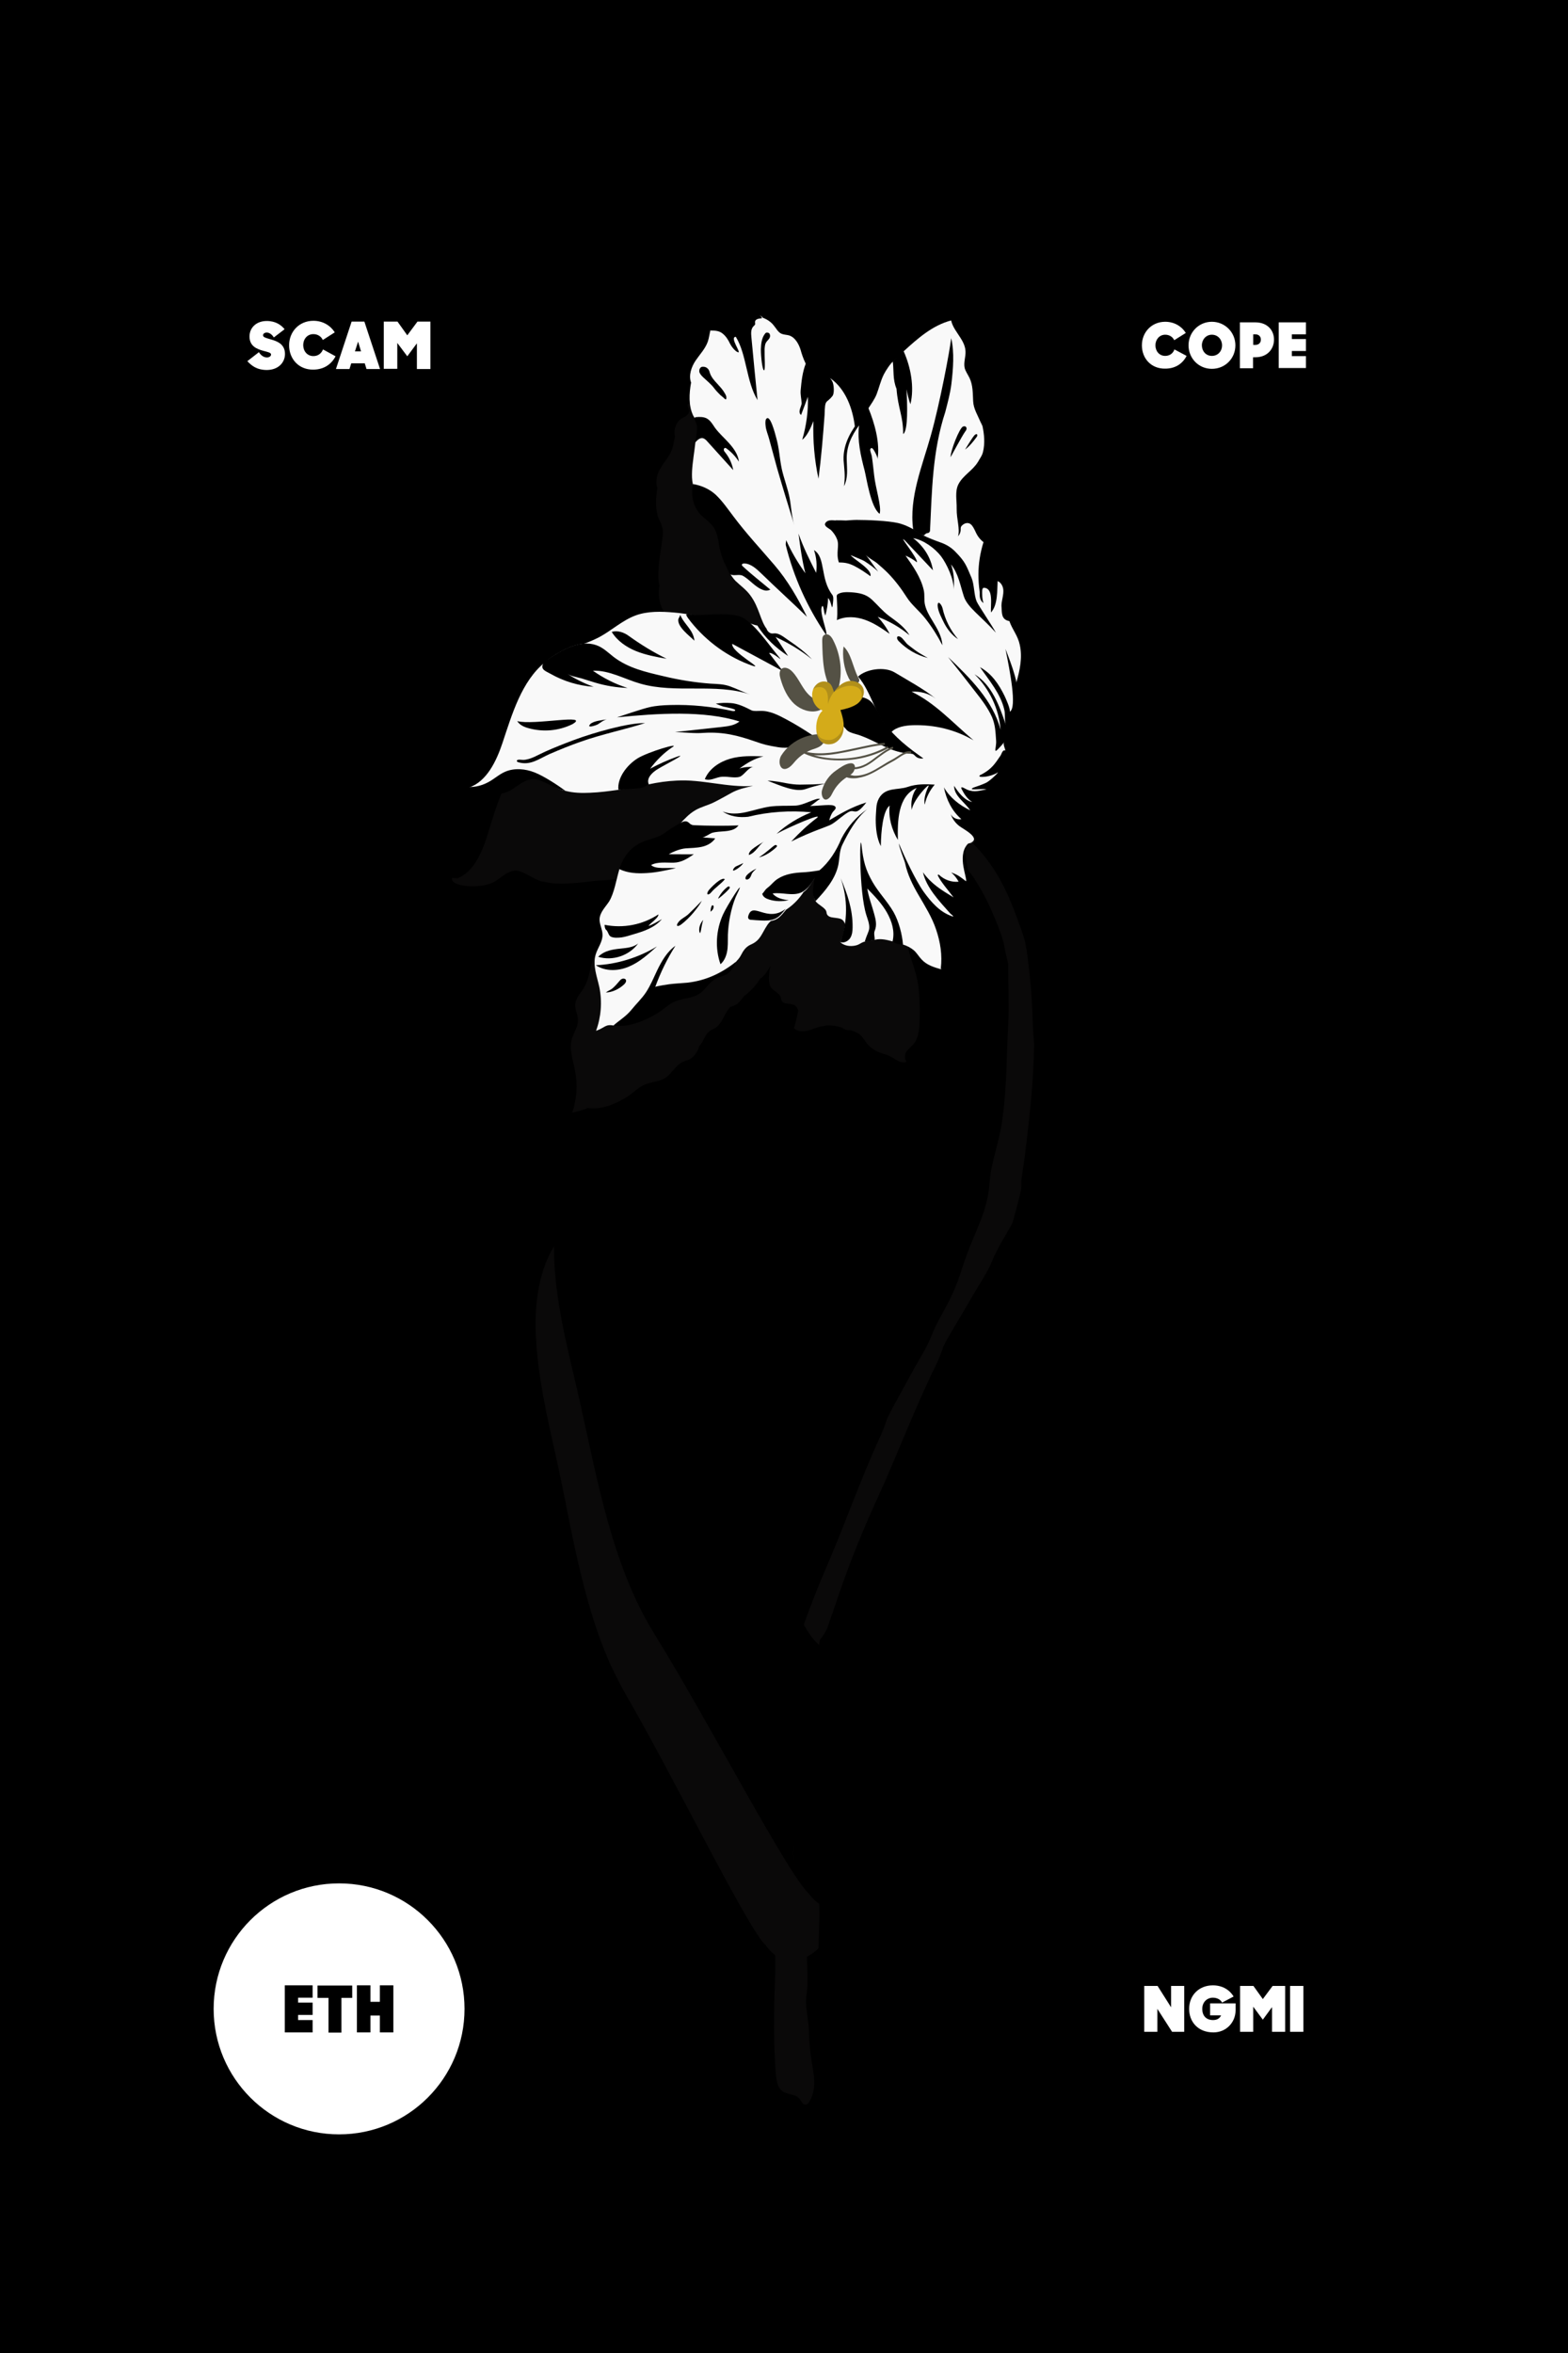
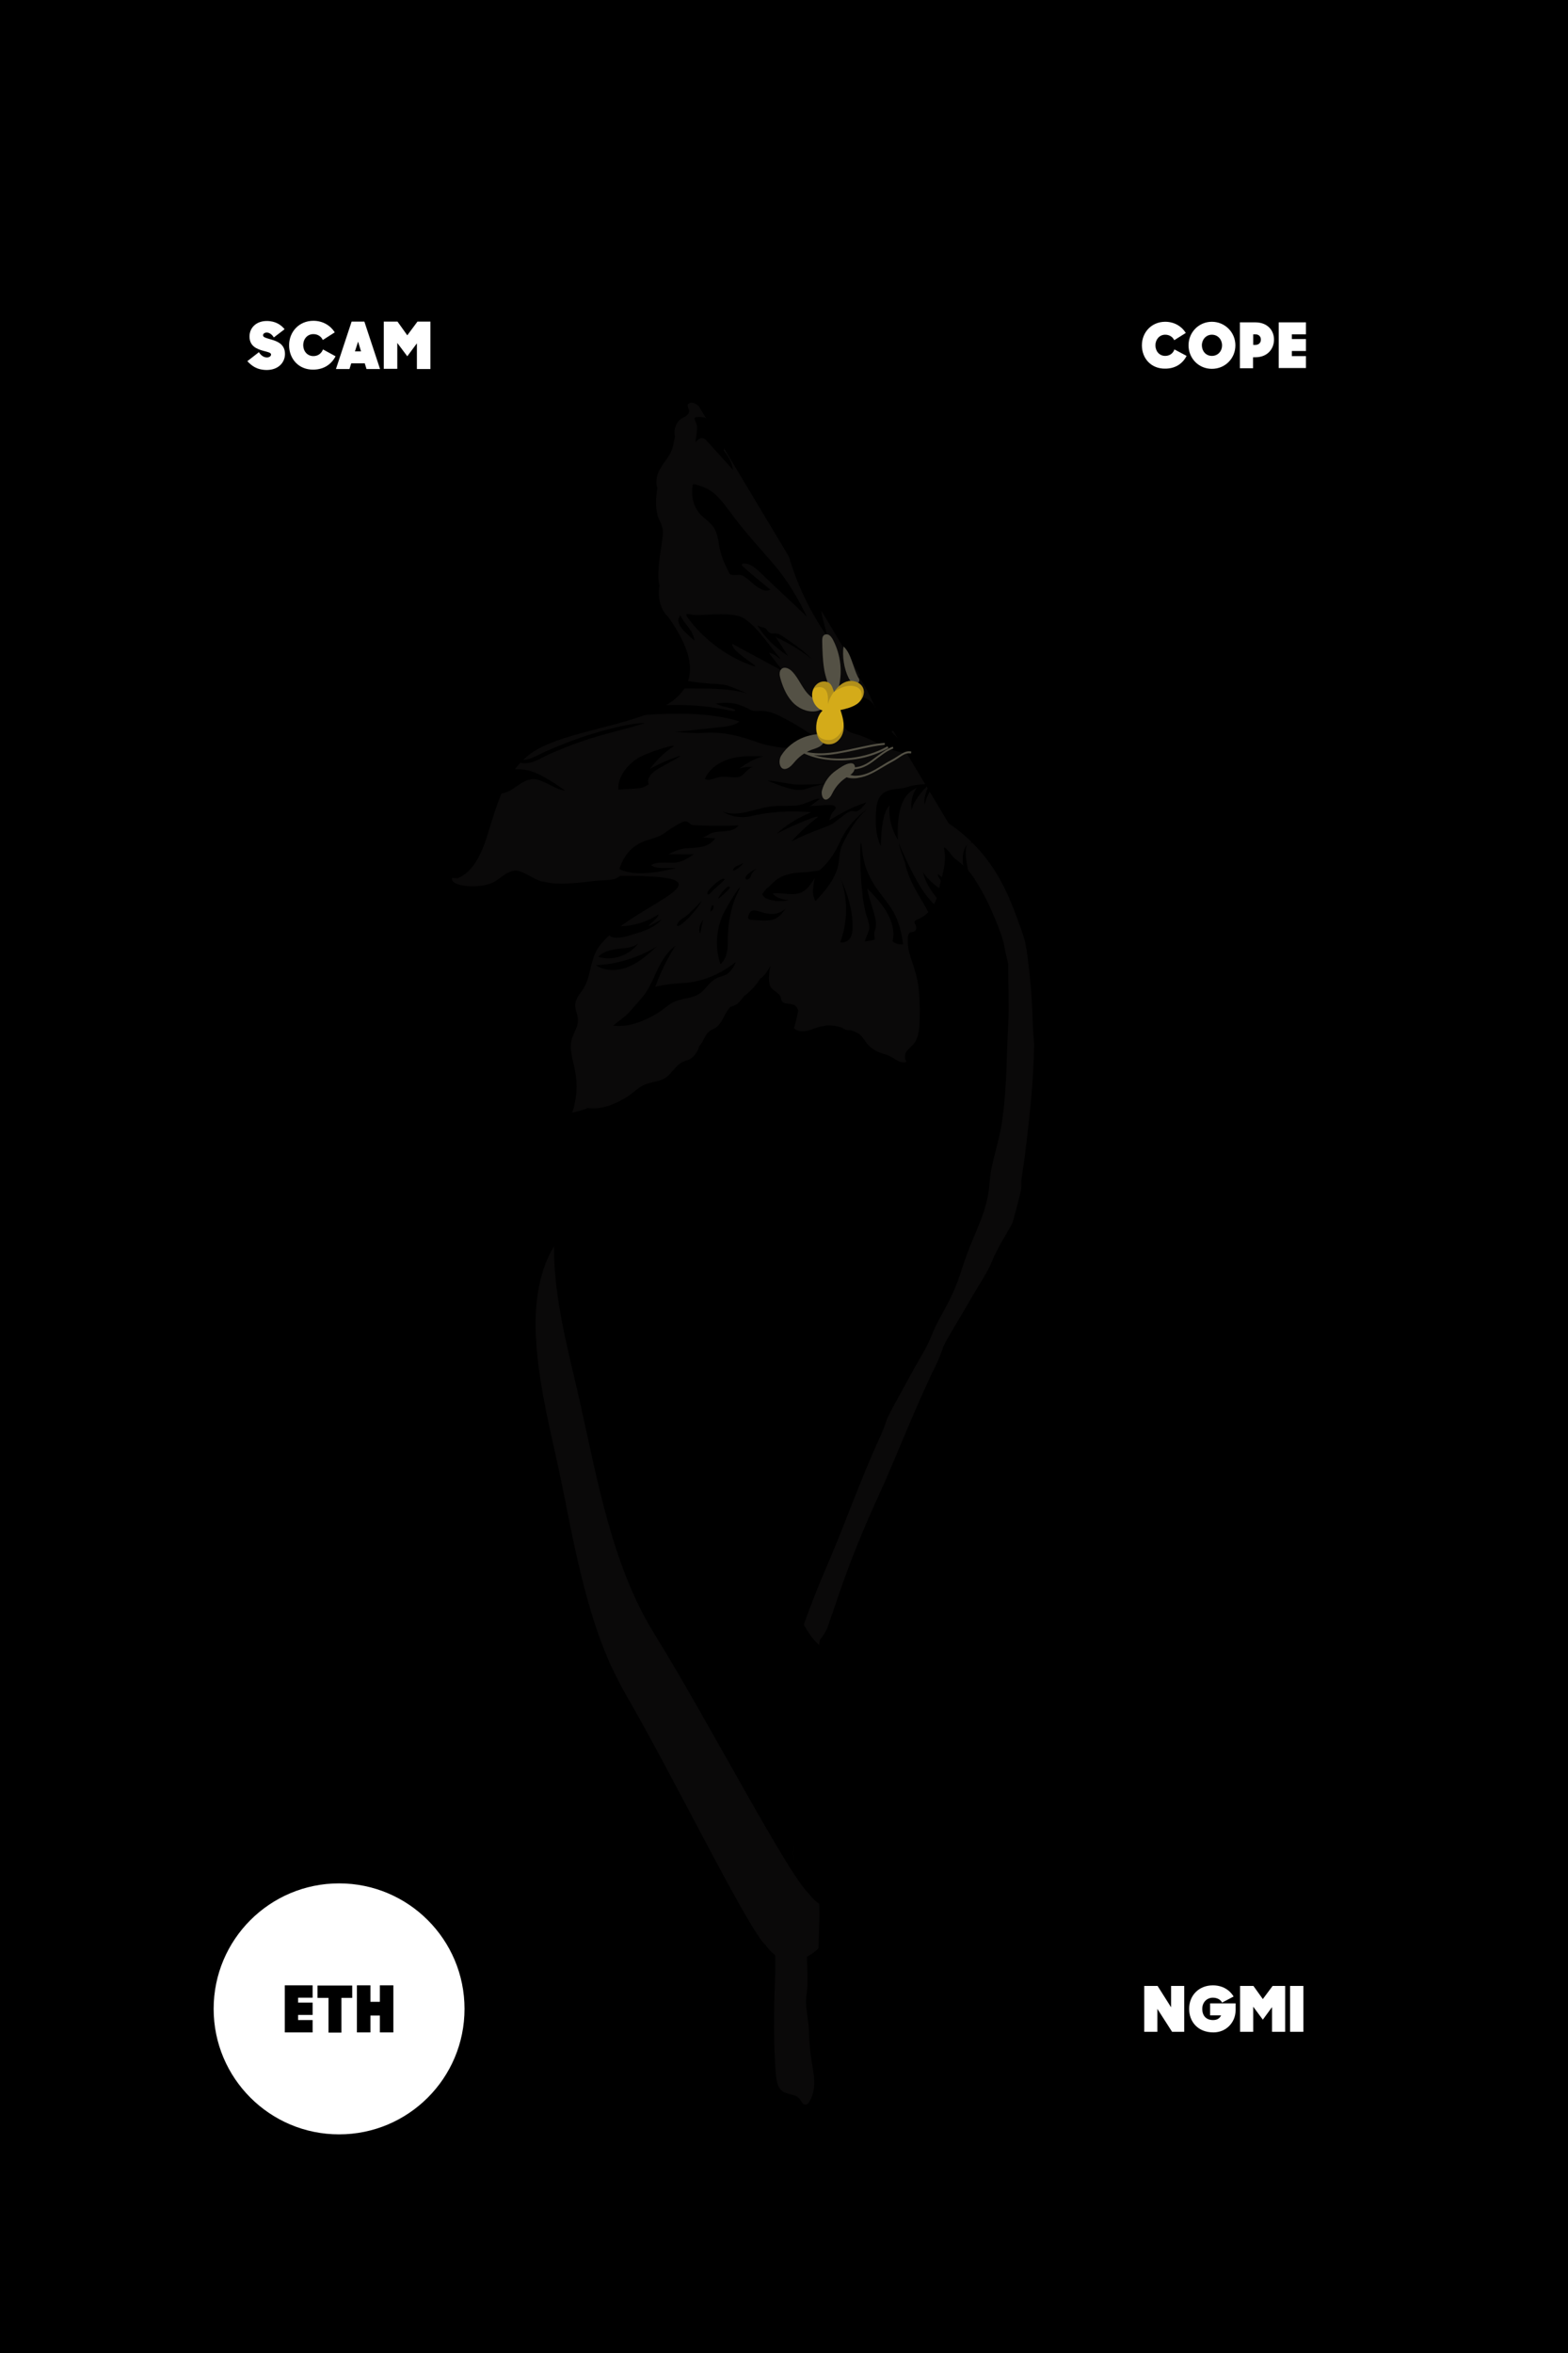
<svg xmlns="http://www.w3.org/2000/svg" viewBox="0 0 800 1200" style="enable-background:new 0 0 800 1200" xml:space="preserve">
  <style>.wht {fill: white; animation: btw 15s ease alternate infinite} .blck {fill: black; animation: wtb 15s ease alternate infinite} @keyframes btw { 0% { fill: #231f20 } 25% { fill: #f9f9f9 } 50% { fill: #231f20} 75% { fill: #f9f9f9 } 100% { fill: #231f20} } @keyframes wtb { 0% { fill: #f9f9f9 } 25% { fill: #231f20 } 50% { fill: #f9f9f9} 75% { fill: #231f20 } 100% { fill: #f9f9f9} } #startGradient {animation: startGradient 15s ease alternate infinite} @keyframes startGradient { 0% { transform: rotate(0) } 50%{ transform: rotate(20deg) } 100%{ transform: rotate(40deg) } } #stopGradient {animation: stopGradient 15s ease alternate infinite} @keyframes stopGradient { 0% { transform: rotate(0) } 50%{ transform: rotate(20deg) } 100%{ transform: rotate(40deg) } } .stem{animation: stem 10s ease alternate infinite } @keyframes stem { 0% { fill: #ff69b4} 33% { fill: #c71585 } 66% { fill: #dc143c} 100% { fill: #696969} } .leaf-lining{animation: leaf-lining 12s ease alternate infinite } @keyframes leaf-lining { 0% { fill: #a0522d} 33% { fill: #bdb76b } 66% { fill: #a020f0} 100% { fill: #dc143c} } .matte{animation: matte 20s ease alternate infinite } @keyframes matte { 0% { fill: #db7093} 33% { fill: #ffff54 } 66% { fill: #483d8b} 100% { fill: #8fbc8f} } .startGradientStop1{animation: startGradientStop1 5s ease alternate infinite } @keyframes startGradientStop1 { 0% { stop-color: #ee82ee} 33% { stop-color: #00008b } 66% { stop-color: #00ced1} 100% { stop-color: #191970} } .startGradientStop2{animation: startGradientStop2 15s ease alternate infinite } @keyframes startGradientStop2 { 0% { stop-color: #ff00ff} 33% { stop-color: #0000ff } 66% { stop-color: #66cdaa} 100% { stop-color: #c71585} } .stopGradientStop1{animation: stopGradientStop1 25s ease alternate infinite } @keyframes stopGradientStop1 { 0% { stop-color: #808000} 33% { stop-color: #0000ff } 66% { stop-color: #ffd700} 100% { stop-color: #e9967a} } .stopGradientStop2{animation: stopGradientStop2 35s ease alternate infinite } @keyframes stopGradientStop2 { 0% { stop-color: #ba55d3} 33% { stop-color: #00008b } 66% { stop-color: #d2691e} 100% { stop-color: #00ced1} } </style>
  <path class="matte" d="M0 0h800v1200H0z" />
  <defs>
    <linearGradient gradientTransform="matrix(.714 0 0 1.115 50 54)" gradientUnits="userSpaceOnUse" id="startGradient" x1="0" x2="979.796" y1="0" y2="979.796">
      <stop class="startGradientStop1" offset="0" />
      <stop class="startGradientStop2" offset="1" />
    </linearGradient>
    <linearGradient gradientTransform="matrix(.714 0 0 1.115 50 54)" gradientUnits="userSpaceOnUse" id="stopGradient" x1="0" x2="979.796" y1="979.796" y2="979.796">
      <stop class="stopGradientStop1" offset="0" />
      <stop class="stopGradientStop2" offset="1" stop-opacity="0" />
    </linearGradient>
  </defs>
  <rect height="91%" style="fill:url(#startGradient);" width="87.5%" x="50" y="54" />
  <rect height="91%" style="fill:url(#stopGradient);" width="87.5%" x="50" y="54" />
  <path d="M526.7 515.9c-.3-7-.8-13.9-1.6-20.9-.8-6.4-1.3-13.4-3.5-19.3-3.5-9.9-6.9-19.5-12.2-28.6-6.4-11-15.1-20.3-25.4-27.2L356.5 207.1c-1-.9-3.1-2.2-4.5-1.6-2 .9-1 1.8-.5 3.6.3 1-.3 2.1-1.1 2.8-.8.6-1.8 1-2.6 1.5-2.9 1.8-4.3 5.9-3.4 9.2-.5 2-.7 4.2-1.4 6.2-1.1 3.5-3.7 6.2-5.6 9.3-2 3-3.3 7.3-2 10.8-.9 5.3-1.3 11.2 1 16.3.3.6.6 1.2.9 1.9.1.5.3 1 .5 1.6.4 1 .5 2.3.4 3.5-.1 2-.5 4-.7 6l-.3 1.8c-.6 4.1-1.2 8.2-1.3 12.4-.1 2.1.1 4.3.6 6.3-1 5.6.2 12 4.4 15.9 42.434 59.583-48.395 49.471-72.6 71.7-10.9 9.3-15.2 25.4-19.7 39.9-2.8 8.9-7.2 18.7-15.2 21.7-.9 0-1.8-.1-2.7-.2-1.6 4.5 15 6.1 22 1.7 3.3-2.1 6.5-5.3 10.3-5.4 4.3 0 10.3 5.4 14.7 5.7 3.7 1 7.6 1 11.4.9 4.6-.2 9.2-.7 13.8-1.3 7.8-.8 9.9.1 13.5-2.6 71.263-.615-6.46 17.228-13.5 41.5-.3.9-.6 1.9-.9 2.8-1.2 4.3-1.8 9-4.1 12.8-1.7 2.8-4.3 5.3-4.4 8.7-.1 2.6 1.3 5.1 1.4 7.7.1 3.5-2.3 6.5-3.2 9.9-1.4 5.2.7 10.7 1.7 16 1.4 7.1.9 14.6-1.5 21.4 2.9-.8 5.7-1.4 8.4-2.6-.1.1-.2.1-.2.2 7.2.9 14.4-2.2 20.4-6.1 2.7-1.8 5.2-4.4 8.1-5.7 4.7-2.1 9.3-1.3 13.1-5.5 2.1-2.3 4-5 6.7-6.3 1.2-.5 2.5-.8 3.7-1.4 2.1-1.1 4.5-4.9 4.5-6.3.8-1 1.6-2.1 2.2-3.3 1.2-2.4 2.2-4.4 4.7-5.5 4.4-2 5-5.4 7.5-9.4.5-.8 1.1-1.5 1.7-2.2 3.3-.6 4.7-2.4 7-5.5l1.2-.9c2.7-2.2 5-4.8 6.9-7.8 2.3-1.5 3.8-4.1 5.3-6.6-.5 1.9-.7 3.7-.8 5.7-.1 2 .2 4 1.2 5.6l.1-.1c1.2 1.9 4 2.5 4.7 4.7.2.5.2 1.1.4 1.6.3.9 1.2 1.4 2.1 1.6 3.4.6 5.3.1 6.4 3.6-.4 2.9-1.1 5.8-2 8.6l-.3.3c1.8 1.9 4.7 2 7.2 1.4 2-.5 3.8-1.3 5.8-1.9 1.5-.3 3.1-.6 3.1-.6v-.1c2.8-.3 5.7.2 8.4 1 1.7 1.4 3.2 1.4 4.6 1.4 1.8.6 3.6 1.2 5 2.5s2.3 3 3.5 4.5c2.4 2.9 5.8 4.4 9.4 5.4 1.8.5 3.5 1.6 5.1 2.6 1.5.9 3.3 1.7 5 1.3.3-.1.5-.5.3-.7-.9-1.1-.7-3.1 0-4.4.9-1.5 2.3-2.5 3.5-3.8 2.9-3.1 3.2-7.8 3.4-12.2.4-16.7-1.2-21.7-3-27.5-1-3.2-2.3-6.4-2.8-9.7-.2-1.8-.9-7.3 1.1-7.9.8-.2 1.8-.2 2.4-.8.5-.5.6-1.4.5-2.1-.2-1.2-1-1.8-.8-2.8 1.1-.9 2.3-1.2 3.6-1.9 1.3-.8 2.6-1.8 3.6-2.9 2.4-2.5 3.8-5.8 4.9-9 .3-1 .3-2.1.5-3.2.4-2.7 1.4-5.4 2-8.1.6-2.7 1-5.5.9-8.3 0-.8-.3-2.7-.5-4.2.1 0 .3.1.4.1 1.9 1 3.5 4.3 5.2 5.6 3.8 2.8 7.2 6 9.8 10 5.8 8.9 9.9 18.1 13.6 28.2 1.1 3 1.8 6 2.3 9 .2 1.1.5 2.2.7 3.2 0 .1 0 .2.1.3.2 1 .5 2 .7 3-.1 10.2.5 20.4 0 30.7-.9 17.1-.7 33.8-3.3 50.7-1.3 8-3.8 15.8-5.4 23.7-.9 4.6-.8 9.3-1.8 13.9-1.5 7.5-4.6 14.4-7.5 21.4-2.2 5.2-4.1 10.3-5.8 15.7-1.6 5-3.5 9.9-5.8 14.6-3.2 6.5-7.1 12.5-9.7 19.3-2.1 5.4-5.5 10.5-8.3 15.6-3 5.5-6 10.9-9 16.4-1.7 3.1-3.4 6.1-4.9 9.3l-.6 1.5c-.7 2.3-2.1 5.9-3.1 8-10 21.6-17.8 44.2-27.2 66-6.4 14.8-12.1 29.8-17 45.2-1.9 6-3.8 11.9-5.8 17.9-.5 1.7-2 4-3.1 5.4-.1.1-.1.2-.2.3-.4.8-.5 1.8-.5 2.8-5.9-5.6-9.1-14.4-12.6-22.2-8-17.4-20.3-27.1-31.7-41.2-9.3-11.6-11.5-30.6-18.4-44.1-9-17.8-23.7-31.7-32.5-49.5-8.4-17-8.6-64.1-10.6-78.3 0 0 0-.1.1-.1.4-.9 1.8-3.3 3.1-5.8.1-.3.3-.5.4-.8 1.3-2.5 2.3-5 2.3-5.9-.1-1-1.6 0-5.9 4.8-5.2 5.2-8.9 11.2-11.4 17.9-.3.7-.5 1.5-.8 2.2-.3 1-.7 2-.9 3-1.2 4-2 8.3-2.5 12.6l-.3 2.4c-2.5 28.1 6.5 61.2 11.6 85.4 1 4.8 2 9.6 3 14.5.2 1.2.5 2.4.7 3.7.5 2.4 1 4.9 1.5 7.4s1 4.9 1.5 7.4c1.8 8.6 3.8 17.3 6 25.8 1.3 4.9 2.6 9.7 4.1 14.5.7 2.4 1.5 4.7 2.3 7.1.4 1.2.8 2.3 1.2 3.5.8 2.3 1.7 4.6 2.6 6.9.5 1.1.9 2.3 1.4 3.4.9 2.3 1.9 4.5 3 6.7 2.1 4.4 4.3 8.7 6.7 12.9 25.3 43.6 60.8 116.8 71.2 127.8l-.3-.6c1.5 2.2 3.3 4.2 5.3 5.7.1 4.3.1 8.6-.1 12.9-.6 15.8-.8 31.6.4 47.4.3 3.4.8 7.2 3.4 9.1 2.6 1.9 6.5 1.3 8.6 3.7.5.6.9 1.4 1.4 2.1.5.7 1.3 1.2 2.1 1 .7-.1 1.1-.7 1.5-1.3 2.1-3.1 2.7-7 2.6-10.7-.1-3.8-.9-7.5-1.5-11.2-.7-4.9-1.1-9.8-1.2-14.7-.2-6.1-2.1-11.9-1.2-18 .9-6.2.3-13.1.2-19.5 3.8-1.9 7.1-5 9.4-8.7 4.8-7.9 5.6-17.7 5.6-27.1-.2-26 .2-60-14.5-78.9 1-7.4 2.3-14.6 4.2-21.8 3.3-13.1 7.9-25.7 12.7-38.2 1.2-3.2 2.5-6.5 3.7-9.7 4.3-11.1 7.9-22.4 11.3-33.8 3.4-11.4 10.4-21.7 15-32.7 2.4-5.8 4.3-11.8 7.1-17.4.2-.3.3-.6.5-1 .9-1.8 1.9-3.5 3.1-5.1 3.7-5.3 6.6-11.3 9.1-17.4 19.478-42.157 34.663-67.295 37.5-81.8 1.5-5.6 3.1-11.2 4.4-16.8.4-1.9.2-3.7.3-5.6.3-3 .9-5.9 1.3-8.9 1.6-11.6 2.8-23.3 3.9-34.9.7-8.6 1.2-17.2 1.3-25.8-.6-6.1-.7-11.3-.9-16.4z" style="opacity:.3;fill:#231f20" />
  <path class="stem" d="M452.5 934.7c-.3-32.8.4-77.9-29.2-92.1-10.1-4.8-14.4-16.5-19.3-26.6-8.8-18.1-22.5-28.1-35.1-42.8-10.3-12.1-12.8-31.8-20.3-45.8-9.9-18.4-26.2-32.8-36-51.3-9.3-17.6-9.5-66.5-11.8-81.2l.1-.1c1.5-2.8 13.6-22.5-.2-7.9-32.1 30-13.3 89.9-4.8 128.2 8.9 39.7 16.4 83.3 37.8 117.9 28 45.2 67.3 121.2 78.8 132.6-.1-.2-.2-.4-.4-.6 2.4 3.3 5.3 6.2 9.2 7.7 9 3.6 19.7-1.7 25-9.9 5.3-8.2 6.3-18.4 6.2-28.1zM299.8 596.9s0-.1 0 0c0-.1 0 0 0 0zm-1 2.2c0-.1.1-.2.1-.3 0 .2-.1.3-.1.3zm.3-.7c0-.1.1-.2.1-.2-.1 0-.1.1-.1.2zm.3-.8c0-.1.1-.1.1-.2 0 .1-.1.2-.1.2zm-.7 2.1c0 .1 0 .2-.1.2 0-.1.1-.1.1-.2zm106.5 338.5c.8 5.7-4.1 7.7 7 26.7-11.1-19-6.3-21.1-7-26.7zm-.8-2.9c.1.3.2.5.3.8-.1-.2-.2-.5-.3-.8zm.3.9c.1.2.1.4.2.6-.1-.2-.1-.4-.2-.6zm.2.8c0 .2.1.4.1.5 0-.2 0-.4-.1-.5zm.2.6c0 .2.1.3.1.5-.1-.2-.1-.3-.1-.5z" />
  <path d="M452.5 934.7c-.3-32.8.4-77.9-29.2-92.1-10.1-4.8-14.4-16.5-19.3-26.6-8.8-18.1-22.5-28.1-35.1-42.8-10.3-12.1-12.8-31.8-20.3-45.8-9.9-18.4-26.2-32.8-36-51.3-9.3-17.6-9.5-66.5-11.8-81.2-1 1.9-2.2 3.7-2.3 5.9 0 1.3.3 2.5.3 3.8 0 2.3-1.8 3-3.3 4.2-2.1 1.7-2.5 3.1-3.2 5.8-1.5 5.4-2.3 11-2.4 16.6-.2 10.5 1.9 21.7 6.6 31.2 5 10.2 7.7 22.6 8.2 33.9.2 5.5-1 10.8-1.3 16.2-.4 8.9 3.5 19.3 9.4 26 5.4 6.1 11.9 11.2 16.6 17.8 4 5.7 6.5 12.4 9.8 18.5 3.3 6.1 8.3 10.5 12.3 16.2 7.4 10.6 8.7 25.4 7 38-1.3 9.4-3.9 17.5-1.1 27 1.8 6 4.1 13.1 9.4 14.5 9.5 2.6 15.2 10.2 20.5 16.2 6.7 7.7 9.5 16.1 9.8 26.3.5 15.6 3.7 13.5 7.3 22.4 3.3 8.2-4.9 7.7 7.8 29.5 2.4 3.3 5.3 6.2 9.2 7.7 9 3.6 19.7-1.7 25-9.9 5.2-8.1 6.2-18.3 6.1-28z" style="opacity:.3;fill:#000000" />
  <path class="stem" d="M563.7 472.6c-.3-7.2-.9-14.5-1.8-21.6-.8-6.6-1.4-13.9-3.8-20.1-3.9-10.3-7.7-20.2-13.5-29.6-7.1-11.4-16.7-21-28.1-28.2-3 3.7-6.3 6.7-9.3 10.3-.8 1-.4 1.7.8 1.6 1.9-.1 3.8-.7 5.5 0 2.1 1 3.9 4.5 5.8 5.8 4.2 2.9 8 6.2 10.9 10.4 6.4 9.3 10.9 18.8 15 29.2 1.2 3.1 2 6.2 2.6 9.3.5 2.3 1.1 4.5 1.7 6.7-.1 10.6.6 21.2 0 31.9-1 17.7-.8 35-3.7 52.6-1.4 8.3-4.2 16.4-6 24.5-1 4.7-.9 9.7-2 14.4-1.7 7.7-5.1 14.9-8.3 22.1-2.4 5.4-4.5 10.7-6.4 16.3-1.7 5.2-3.9 10.3-6.4 15.2-3.6 6.8-7.8 12.9-10.7 20.1-2.3 5.6-6 10.9-9.1 16.2-3.3 5.7-6.6 11.3-10 17-1.9 3.2-3.7 6.3-5.4 9.6-.3.5-.5 1-.6 1.6-.8 2.3-2.3 6.1-3.4 8.3-11 22.4-19.7 45.8-30.1 68.5-7 15.3-13.4 31-18.9 46.9-2.1 6.2-4.2 12.4-6.4 18.6-.6 1.7-2.3 4.2-3.4 5.6-.1.1-.1.2-.2.3-1.1 2-.1 5.7-.1 7.8.4 12.4.4 24.7-.1 37.1-.5 13-1.3 26.1-1.7 39.1-.7 21.4 2.1 42.8 1.3 64.2-.6 16.4-.9 32.8.5 49.2.3 3.5.9 7.5 3.7 9.4 2.9 2 7.2 1.3 9.5 3.9.6.7 1 1.5 1.6 2.2.6.7 1.5 1.2 2.3 1.1.7-.1 1.3-.7 1.7-1.3 2.3-3.2 3-7.2 2.9-11.1s-1-7.7-1.7-11.6c-.8-5.1-1.2-10.2-1.3-15.3-.2-6.3-2.3-12.3-1.3-18.6 1.1-6.9.1-14.8.1-21.8v-26c0-5.2-1-10.3-1.7-15.4-1.3-9.2-1-18.6-.9-27.9.1-10.1.5-20.2 1.1-30.3.9-13.7 2.8-27.2 6.4-40.4 3.7-13.5 8.7-26.7 14-39.7 1.4-3.4 2.7-6.7 4.1-10.1 4.7-11.5 8.7-23.2 12.5-35.1 3.8-11.9 11.6-22.5 16.6-33.9 2.6-6 4.8-12.3 7.9-18 .2-.3.4-.7.5-1 1-1.8 2.1-3.6 3.4-5.3 4.1-5.5 7.3-11.7 10.1-18 3.1-7.1 11-20.8 11-20.9 0-1 2.6-3.6 3.2-4.6 1.1-1.8 2.2-3.6 3.2-5.5 1.2-2.2 2-4.6 2.9-6.9.5-1.4 1.1-2.8 1.7-4.1.2-.3.3-.7.5-1 1.6-3 4.2-6.6 6.5-9.5l.1-.1c1.3-1.6 2.6-3.1 3.9-4.6.5-.6.8-.8.7-.8 0-.1 0-.2.1-.3.6-.8 1.1-1.7 1.6-2.6 1.7-3.5 2.7-7.6 3.1-11.5.4-4.3 1.9-8.5 3.1-12.6 1.6-5.8 3.4-11.6 4.8-17.5.5-2 .2-3.8.4-5.8.3-3.1.9-6.2 1.4-9.2 1.7-12 3.1-24.1 4.3-36.2 1.4-14.4 1.9-28.7 1.3-43z" />
-   <path d="M563.7 472.6c-.3-7.2-.9-14.5-1.8-21.6-.8-6.6-1.4-13.9-3.8-20.1-3.9-10.3-7.7-20.2-13.5-29.6-7.1-11.4-16.7-21-28.1-28.2-3 3.7-6.3 6.7-9.3 10.3-.8 1-.4 1.7.8 1.6 1.9-.1 3.8-.7 5.5 0 2.1 1 3.9 4.5 5.8 5.8 4.2 2.9 8 6.2 10.9 10.4 6.4 9.3 10.9 18.8 15 29.2 1.2 3.1 2 6.2 2.6 9.3 3.5 14.7 7.7 24 6.2 50.9-1 18.5 2.3 26.2 1.3 44.7 0 5.3-1.2 16.2-1.8 21.4-.6 5.4-2.7 11-4.1 16.3-1.6 6-3.2 12-3.5 18.2-.2 3.8-.5 6.1-2.3 9.4-4.1 7.5-9.5 14.2-14 21.3-4.3 6.8-6.4 14.8-9.6 22.2-6.8 15.4-15.1 30.1-22.6 45.2-1.2 2.4-2.2 5.9-3.9 7.9 2.6-3.1 3.8-7.1 6.5-10.2 4.1-5.5 7.3-11.7 10.1-18 3.1-7.1 11-20.8 11-20.9 0-1 2.6-3.6 3.2-4.6 1.1-1.8 2.2-3.6 3.2-5.5 1.8-3.5 2.9-7.4 4.6-11 1.8-3.8 4.5-7.3 7.1-10.6 2.2-2.8 4.7-5.1 6.2-8.3 1.7-3.5 2.7-7.6 3.1-11.5.4-4.3 1.9-8.5 3.1-12.6 1.6-5.8 3.4-11.6 4.8-17.5.5-2 .2-3.8.4-5.8.3-3.1.9-6.2 1.4-9.2 1.7-12 3.1-24.1 4.3-36.2 1.3-14.1 1.8-28.4 1.2-42.7z" style="opacity:.3;fill:#000000" />
-   <path d="M520.3 328.9c-1-4.8-3.7-7.6-5.3-12.1-4.779-5.196-1.33-12.903-2.655-17.9 0 0-8.518-15.236-10.545-22.4-2.968-2.279-3.842-4.9-4.4-6-5.364-11.606-5.775-19.256-5.775-19.256S498.3 240.6 498.9 235.7c1.1-2.1 2-2.9 2.6-5.1 1.1-4.5.7-9-.3-13.6-2.7-9.7-7.307-44.35-7.307-44.35l-8.493-9.25c-9.5 2.4-17.2 9.2-24.4 15.8l-5.4 5.2c-1.099.71-3.752 4.655-4.7 6.6-1.6 3.2-2.4 6.8-3.7 10.2-.98 2.41-3.101 5.427-4 6.8l-4.6 6.9-2.4 3c-1.1-9.5-4.7-19.3-12.3-24.8-3.593-1.581-11.049-3.126-12.8-7.6-1.2-2.4-2.1-5.1-2.6-7-1-3.2-2.9-6.6-6.1-7.5-1.2-.3-2.5-.3-3.7-.8-1.8-.8-2.7-2.8-4-4.3-1.5-1.9-3.5-3.1-5.6-3.9-.1-.2-.2-.4-.4-.5-.3-.3-.7-.4-1.1-.6l-25 7c-.6 2.1-.8 4.4-1.5 6.4-1.3 3.6-4.1 6.5-6.2 9.6-2.1 3.1-3.7 7.6-2.3 11.2-1 5.5-1.4 11.7 1.1 16.9 2.565 4.087 4.132 6.75 1.1 13.6-.53 4.909-1.485 10.277-1.7 14.6-.1 2.2-.1 4.5.4 6.7.937 15.05 18.757 19.379 15.6 38.5 1.768 3.978 3.255 7.79 6.1 10.8 2.6 2.5 5.4 4.4 7.6 7.4 4.616 6.17 5.126 13.084 8.5 17.3-1.924.362-3.531-.477-4.9-1.9-1.062-.126-2.478-.685-3.5-1l-28-4.1c-3.6-.6-7.2-1.2-10.9-1.5-6.7-.6-13.6-.8-19.8 1.5-6.7 2.5-12.1 7.6-18.4 11-2.5 1.3-5.1 2.4-7.8 3.4-6.6.5-13.2 4.4-18.2 8-.6.4-1.2.9-1.7 1.4-12 9.7-16.8 26.4-21.8 41.4-3.1 9.2-8 19.4-16.9 22.5 7.443 4.831 24.518-5.146 31.421-5.956 4.8 0 12.779 7.356 17.579 7.656 4.1 1.1 8.4 1.2 12.6 1 5.1-.2 9.4-.8 14.5-1.5L331 400c4.6-1 9.5-1.7 14.2-1.9 12.8-.8 26.3 3.7 39 2.7-3.9.8-7.9 1.8-11.1 3.6-2.9 1.6-5.7 3.2-8.7 4.7-3.1 1.6-6.9 2.4-9.8 4.2-2.9 1.7-5.4 4.3-7.8 7-5.726 11.612-19.632 16.023-30.8 23-1.609 5.515-2.602 12.1-5.2 16.4-1.9 2.9-4.7 5.5-4.9 9-.1 2.7 1.5 5.3 1.5 8 .1 3.6-2.5 6.7-3.5 10.2-1.6 5.4.7 11.1 1.9 16.6 1.5 7.4.9 15.2-1.7 22.2 4.298-1.418 4.719-3.54 8.9-2.7 14.656-1.466 21.348-8.103 30.775-12.475 6.366-3.69 26.406-14.622 31.625-19.925.9-1 1.8-1.9 2.5-3.2 1.3-2.5 2.5-4.5 5.2-5.7 4.9-2.1 5.5-5.6 8.3-9.8.5-.8 1.2-1.6 1.9-2.2 3.6-.6 5.1-2.5 7.8-5.8.4-.3.9-.6 1.3-.9 3-2.2 5.6-5 7.6-8.1 2.5-1.6 4.65-5.762 6.25-8.262-.804 3.86-2.024 9.798-.15 12.962 1.47 1.937 4.646 3.162 5.4 5 .2.5.2 1.1.4 1.6.4.9 1.3 1.4 2.3 1.6 3.8.7 5.9.1 7 3.7-.503 3.356-1.36 6.5-2.5 9 2 1.9 5.1 2.3 7.8 1.7 2.2-.5 2.5-1.4 4.7-2 1.862-.787 5.1-.9 5.1-.9 3.12-.883 6.745.178 9.1.8 1.95-1.187 3.688-.2 5.3 1.6 2 .6 3.9 1.6 5.5 2.9 1.5 1.3 2.5 3.1 3.9 4.6 2.7 3 6.4 4.1 10.3 5.2 8.711-1.61 17.607-29.172 14.18-45.136-1.1-3.3-1.412-7.348-1.912-10.748-.3-1.8-.568-7.816 1.632-8.416.9-.2 2-.2 2.6-.8.6-.5.567-1.223.367-2.023-.3-1.3-.967-2.077-.767-3.177 6.67-11.122 14.335-25.39 14.335-25.39s1.556-10.589 2.065-15.91c-.1-1.2-.9-2.4-.8-3.8 6.665-15.488 6.4-30.8 6.4-30.8 1.9-6.5 3.2-13 1.8-19.3z" style="fill:#f9f9f9" />
  <path class="leaf-lining" d="M454.8 373.35c2.5-2.7 7.3-3.4 11-3.5 10.9-.3 21.5 2.2 30.9 7.7-11.1-9.4-19.6-19-31.6-24.8 4.4-.3 8.9.9 12.4 3.6-6.4-5.1-13.2-8.7-21-13.4-5.3-3.2-14.7-1.7-18.7 2.1 7 8 9.1 21.3 17 28.3zm-27.8-57.1c4.4-2.1 9.6-1.8 14.2-.2s8.7 4.4 12.7 7.2c-1.6-3.2-3.7-6.1-6.1-8.7 5.9 2.2 11.4 5.4 16.2 9.4-2.5-4.3-6.7-7.1-10.5-9.9-3.2-2.4-5.7-5.5-8.6-8.2-3.1-2.9-6.5-3.5-10.7-3.8-2.3-.1-4.9-.2-6.8 1-.3.2-.5.6-.5 1 .2 4.3.5 8 .1 12.2zm71.3-9.5c-1.4-3.3-1.2-8.7-2.6-12-2.7-6.3-3.1-8.1-8.2-13.3-2.2-2.3-4.9-3.9-7.9-4.9-1.8-.6-3.4-1.3-5.2-2-2-.8-4-1.8-5.8-3-2.5-1.7-6.5-3.9-10.4-4.8-5.3-1.2-15.7-1.6-21.2-1.6-1.8 0-3.6.2-5.4.3-1.8-.1-3.5-.1-5.3-.1l.2.1c-1.4-.1-2.8-.3-4.1.2-.7.3-1.4.9-1.5 1.7-.1 1.3 2.4 2.3 3.2 3.1 1.2 1.3 2.3 2.8 2.9 4.4 1.5 3.5-.7 6.9 1 12 3.1 0 5.1.4 7.9 1.8 2.8 1.4 5.7 3.4 8.2 5.2 1-3.6-8.9-8.7-10.1-10.8.1.2 5.9 2.4 7 3.1 2.5 1.6 4.9 3.3 7.1 5.4-2.3-2.9-4.1-5.7-6.4-8.6 1.3 1.6 4.1 2.9 5.8 4.3 1.9 1.6 3.8 3.3 5.6 5.1 3.6 3.7 6.7 7.8 9.5 12.2 2.5 4 6.7 7.2 9.6 11 3.3 4.2 6.2 8.8 8.6 13.5-.2-4.6-2.8-8.7-5.2-12.7-1.5-2.4-2.9-4.9-3.6-7.6-.7-2.7-.1-5.2-.7-7.8-1.5-6.6-5.5-12.2-9.3-17.6 2.1.9 4 2 5.8 3.4.7-1.9-9.9-14.5-6.2-11.2l14.4 15.3c-1.1-6.7-4.8-12.3-10.1-16.4 5.3.9 11 5.1 14.2 9.2 2.9 3.8 6.9 12.3 6.4 17.2.5-4.4.2-8.9-1.3-13 3.8 4.6 4.7 10.7 6.6 16.4 1.8 5.5 8.6 9.9 16.3 18.4-2.1-3.9-8.7-13.5-9.8-15.9zm14.6 76c0 1.3.8 5.1.8 6.4.1 2.9-.3 5.8-1 8.6-.6 2.8-1.8 5.6-2.2 8.4-.2 1.1-.1 2.2-.5 3.3-1.2 3.4-2.8 6.8-5.4 9.4-1.2 1.2-2.5 2.2-4 3-1.768.74-2.535 1.164-3.652 2.34-1.117 1.175 3.212 5.396-2.217 5.826 6.52-2.324-3.231-7.166-5.243-8.716-2.013-1.55-3.588-3.65-4.388-6.05 1 1.9 3.3 2.9 5.4 2.5-4.8-4.1-7.7-10-8.9-16.2 3 5.2 7.9 9.1 13.4 11.7-2.8-4.2-8.3-7.4-8.2-12.5 2.3 3.6 5.2 7.3 9.2 8.3-2.4-1.6-3.9-3.8-5.2-6.3-1.4-2.6 1.7-.4 2.7 0 3.7 1.5 6.5.4 9.9-.2-2.7-.5-10.2.8-6.7-.9 2.6-.9 3.9-1.3 6.3-2.4 2.3-1 8.2-7 5.4-4.9-5 2.6-11.6 2.2-7.4.5 4.9-2.7 6.5-5.1 9.6-9.7.9-2.2 1.4-2.7 2.3-2.4zm-36 17.4c-2.5 2.9-4.3 6.4-5.1 10.2-.7-3.2.9-7.1 2-9.5.6-1.9-8 7.1-8.6 12.2-.7-3.7.2-8.2 2.5-11.2-9.8 4.1-9.8 17.4-9.6 26.5-3.1-5.2-4.9-11.4-4.2-17.5-3.4 2.6-4.4 12.9-4.5 20.7-2.1-4.1-2.6-9.1-2.6-13.6 0-1.9.2-3.8.3-5.8.1-1.8.5-3.5 1.4-5.1 3.3-5.7 9.4-4 14.5-5.7 4.6-1.6 9.4-1.5 13.9-1.2zm-34.4 12.5c-5.6 3.8-10.1 9-13.2 15-2.6 6.3-6.3 12.1-11.2 16.2-3.2.6-6.8 1-9.7 1.1-4.7.3-9.4 1.3-12.9 4.2-1.4 1.2-2.5 2.6-4 3.7-1.2.9-1.6 2-2.6 3 .4 1.6 1.9 2.4 3.5 2.9 3.2 1 6.7 1.1 10 .3-2.9-.2-6.5-1.1-8.2-3.4 5-.7 10 1.5 14.6-.5 3.1-1.4 5.1-4.5 6.9-7.4-.5 2-.7 3.8-.9 5.9-.2 2.1.2 4.1 1.3 5.9 5-5.3 10.1-11.3 11.6-18.4.7-3.5.5-7.4 2.2-10.6 3.2-6.5 7-13.3 12.6-17.9zm-13.6 35.2c3.7 10.4 3.7 22.2-.2 32.6 1.8.7 4.1-.5 5.1-2.1s1.2-3.6 1.2-5.5c.1-8.9-2.6-16.8-6.1-25zm13.6 5.3c3.7 3.8 7.4 7.6 10 12.2 2.6 4.6 4.1 9.6 2.9 14.7 1.9 1.6 3.7 1.6 5.3 1.6-.4-5.2-2.2-11.9-4.8-16.5-3.1-5.4-7.6-9.9-10.7-15.3-3.6-6.3-4.8-10.7-5.7-19.2-.9-6.8-1.3 23.8 2.5 36 .7 2.2 1.6 4.4 1.5 6.6-.1 1.8-1.1 3.1-2.3 6.9 1.6-.2 5.1-.9 5.1-.9 0-1.4-.6-3.3 0-4.6 1.2-2.9.5-5.7-.3-8.6-1.1-4.2-2.9-8.7-3.5-12.9zm19.3-12.9c1.2 5.8 3.9 11.2 6.9 16.3 3.3 5.7 6.8 11.2 8.9 17.5 2.2 6.5 3.2 13 2.4 19.8 0 .3.1.5.4.5 2 .5 3.9 1.7 5.7 2.7 1.7 1 3.7 1.7 5.5 1.4.3-.1.5-.5.3-.8-.9-1.2-.8-3.2 0-4.6.9-1.6 2.5-2.6 3.8-3.9 3.3-3.2 3.6-8.1 3.7-12.7.5-18.7-9.325-37.745-6.014-45.633-5.019 6.097.204 17.028-.496 18.628-2.9-2.2-4.09-3.295-7.59-4.495 1.6 1.3 2.8 2.9 3.8 4.7-3.6.4-7.4-1-10-3.5-.3-.3-.8 0-.6.4 1.7 3.5 5.4 7.6 8 11.1-6.1-3.7-11.3-6.8-15.6-12.8 1.7 7.7 8 14.4 14 21.1 1.4 1.1 2.2 1.9.5 1.2-6-2.1-10.4-7.2-14.1-12.3-4.2-5.9-9.892-18.008-12.692-24.708.1 2 2.792 8.408 3.192 10.108zm-60.9 23.2c-3.5 4.4-5.1 6.3-12.2 6-2-.1-3.9-.2-5.9-.4-.7-.1-1.2-.7-1.1-1.4v-.2c2.1-8.4 9.5 3.6 19.2-4z" />
  <path class="leaf-lining" d="M501.8 276.45c-1.7 5.4-2.6 11-2.6 16.6 0 2.9.2 5.7.6 8.5.2 1.5-.5 4.3 2 6-.8-2.3-.7-4.9-.7-6 0-.7.1-1.6.8-1.8 5.2.1 3.4 8.7 3.7 12.6 3.6-3.9 3.1-11.5 3.4-16 1.5.6 2.5 2.2 2.8 3.8.3 1.6 0 3.2-.3 4.8-.3 1.6-.7 3.2-.5 4.8.2 2.5-.3 6.3 4 7-2.8-5.1.2-12.3-1.4-17.9-.7-2.5-2.1-4.7-3.6-6.8-5.7-7.5-3.1-13.5-8.2-15.6zm-2.9-40.8c-2.6 4.3-7.6 6.8-9.9 11.3-1.9 3.7-.8 8.2-.9 12.4-.1 5.6 1.8 10.1.7 14.2 2.2-2.8.8-4 1.7-5.2.9-1.1 2.4-1.9 3.8-1.5 1.5.4 2.4 2.3 3.1 3.6-2.2-6-4.3-12.8-3.2-19.1 1.1-5.4 4.6-10.3 4.7-15.7zm-24.4 34.9c0 .7-.6 1.3-1.2 1.3-.2 0-.3.1-.5.1-.5.2-1 .7-1.4 1.1-2-.5-3.8-1.9-5.5-3.1-2.2-16.2 4.7-32.4 9-47.8 4.6-16.3 9.7-43.3 10.4-49.7 1.7 7.3 1 15.7.1 23.4-.6 4.8-1.9 9.5-3.1 14.2-6.7 20.4-6.8 40.7-7.8 60.5zm-63.4-85.1c-1.7 4.3-2.2 9.1-2.6 13.6-.2 2.2.4 4.4.5 6.6 0 1.5-2.2 4.4-.3 6 1.2-3.1 2.3-6.2 3.5-9.3.2 7.4-.8 14.8-2.9 21.9 2.4-1.7 4.4-6.1 5.7-9.5-.3 9.9.5 19.7 2.6 29.4 1.4-10.8 2.3-21.6 3.1-32.5.2-8.7.8-5.5 4.1-9.8 1-1.5.6-5.6 0-7-1-2.5-4-4.5-6.4-5.2-1.2-.4-2.5-.5-3.7-1-1.7-.6-2.1-2.6-3.6-3.2zm-25.8-20.3c0 .4-.3.7-.6 1-1.8 1.5-1.5 4-1.3 6.2 1 10.6 2 21.1 3.1 31.7-5.8-9.5-5.5-23.3-11.1-32.3-3.4.2 3.2 8.6 1.1 7.9-1.4-.5-3.2-2.7-4.1-4.5-.9-1.9-2.1-3.8-3.8-5.1-1.7-1.4-4-1.5-6.1-1.5-1.7-3.6 0-8.5 3.4-10.5 1-.6 2-.9 2.9-1.6.9-.7 1.5-1.8 1.2-2.9-.6-1.8-1.7-2.8.5-3.7 1.6-.6 3.8.7 4.9 1.7 1.6 1.4 2.8 3.3 4.3 4.9 2.1 2.1 4.8 3 7.4 4.2.4.2.8.3 1.1.6.3.3.5.7.5 1.1-2.3.1-3.9.6-3.4 2.8zm-27 21.9c-1.1.1-1.7 1.5-1.5 2.6.3 1.1 1.1 1.9 1.9 2.7 2 1.9 4.2 3.6 5.8 5.8.9 1.2 2 2.3 3.1 3.4.6.5 1.3 1 1.8 1.5.6.6 1.1 1.1 1.2-.1.1-1.2-.9-2.5-1.5-3.5-.9-1.3-2-2.5-3.1-3.7-1.6-1.7-3.2-3.5-3.9-5.8-.4-1.8-1.7-3.1-3.8-2.9zm32.2-17.1c-1.9 2.2-2.2 5.3-2.3 8.2 0 3.9.8 10.7 1.6 10.7s.2-6.9.3-10.8c.1-1.1.1-2.3.7-3.3.6-1.1 1.6-1.6 2-2.8.2-.6.1-1.4-.3-1.9s-1.6-.6-2-.1zm52.5 38c-2.9.7-3.2 3.6-4.4 5.7-1.8 3-4 5.8-5.5 9-1.8 3.7-2.9 7.9-2.7 12 .3 4.5 1 7.6.2 13.3 2.2-4.2 1.5-9 1.4-13.5-.2-6.7 2.4-12.2 6.3-17.5-1 7.5.9 15.7 2.8 22.9 1 3.8 3.1 18.9 7.7 22.2 1.1-3.6-2.1-13-2.8-19.6-.4-3.3-.7-6.5-1.2-9.8-.1-.7-1-2.8-.8-3.5.4-1.1 1.2-.6 1.7.2.6.9 2.2 3.8 2 4.9 1.4-8.4-1.5-18.5-4.7-26.3zm12.5-23.6c1.4-1.4 3.2-3.7 5.4-5.2.1 0 .1 0 .2.1 3.6 8.1 5.5 18.3 3.4 26.9-.9-2.4-1.5-5.1-2-7.6.4 7.6.9 21.1-1.7 22.8 0-9.4-2.6-12.8-3.4-23.1-2-4.8-1.3-9.4-1.9-13.9zm29.6-22.8c-.1 6.4 7.2 11 7.5 17.5.2 2.9-1.1 5.9-.4 8.7.5 1.8 1.7 3.4 2.5 5.1 1.7 3.6 1.6 7.7 1.8 11.7.2 4 2.1 6.7 4.7 12.7-1.7-9.4-2.7-17.2-2.7-25 0-7.8-.6-16-4.3-22.8-2.1-3.8-5.2-7.5-8.3-10.5-1-1-.8 1.6-.8 2.6zM355 212.75c1.8-.2 3.9-.2 5.5.6 1.9 1 3 2.9 4.2 4.7 2.1 2.9 4.9 5.3 7.3 8 2.4 2.7 4.6 5.8 5 9.4-1.7-2.6-3.8-4.9-6.3-6.7-.3-.2-.5-.4-.8-.3-.5.1-.7.6-.6 1.1.1.5.4.8.7 1.2 2.1 2.6 3.5 5.7 4.1 9-4.4-4.8-8.8-9.8-13.2-14.6-.7-.8-1.5-1.6-2.5-1.7-1.4-.2-2.7 1.1-3.6 2.1.2-2.1.7-4.2.8-6.3.1-1.2 0-2.6-.5-3.7-.7-1.3-1.2-2.7-.1-2.8zm46.1 62.7c2.6 5.9 6 11.6 9.8 16.9-1.7-6.6-2.6-13.4-3.5-20.2 2.4 6.9 5.7 13.5 9 20 .5-3.8.2-7.9-1.1-11.6 6.1 3.7 3 14.6 9.4 22.9.8 1.1.3 3.8.1 5.5-.1.7-.2 1.1-.5.2-.6-2.1-.8-3-1.8-4.2-.1 3.1-.6 6-1.4 9-1.1-2.6-.5-3.5-1.4-5-2.5 2 3.1 14.4 1.7 14.7-9.5-13.9-16.5-29.4-20.5-45.7-.1-1 .2-1.7.2-2.5zm-9 25.6c-.7.2-1.5.2-2.2 0-4.6-1.3-7.5-5.8-11.3-7.6-2.3-.7-4.8.6-6.4-.9-1.1-2.4-2.4-4.7-3.3-7.1-.9-2.4-1.6-4.8-2-7.3-.5-2.9-1-6.4-2.6-8.9-1.5-2.4-3.8-4-5.9-5.9-4.7-4-6-10.6-4.9-16.5 4.3.7 8.4 2.5 11.6 5.4 3.5 3.3 6.2 7.3 9.1 11.1 6.5 8.7 13.9 16.6 20.9 24.8 6.7 7.8 12.1 17.1 16.6 26.4-7.6-7.4-15.7-14.7-23.3-22.1-2.5-2.4-5.3-5-8.7-5.1-.5 0-1.2.2-1.2.7 0 .3.2.5.4.7 4.5 4.2 9.9 8.4 14.2 12-.3 0-.7.2-1 .3zm-155.9 100.1c4.5.7 9-.1 13-2.3 3-1.6 5.5-4 8.6-5.3 4.7-2 10.2-1.5 15 .4 4.8 1.9 11.5 6.3 15.6 9.3-4.8-.3-11.5-6-16.3-5.9-4.2 0-7.8 3.4-11.4 5.6-7.9 4.5-26.2 2.9-24.5-1.8zm269.9-35.5c-2.2-4.9-5.5-9.1-8.8-13.3-4.5-5.8-9-11.6-13.6-17.3 11.2 10.7 22.9 22.2 26.8 37.1-.8-10.6-5.7-20.9-13.3-28.3 8.8 5.4 12.7 16 16 25.9-.8-2.2-.2-5.4-.8-7.8-1.9-8.2-7.7-14.9-12.4-21.7 6 3.3 9.6 8.7 12.5 14.6.7 1.5 3 6.5 2.7 8.1 3.8-2 0-21-2.2-32 3.4 8.9 7 18 6.7 27.5-.2 8.5-2 13.9-6.5 19.1-8.1 9.5-4.5 4.4-5-.2-.3-4.2-.4-7.7-2.1-11.7zm-184 149.4c2.4-3 5.4-5.8 7.5-9 2.3-3.5 3.9-7.4 5.7-11.2 2.3-4.7 5-9.5 9.3-12.5-4.2 6.6-7.6 13.6-10.3 21 .1-.4 6.6-1.3 7.1-1.4 3.1-.4 6.3-.5 9.4-.8 9.3-1.1 17.1-4.7 24.5-10.5-.1 1.4-2.7 5.4-5 6.5-1.3.6-2.7.9-4 1.4-3.1 1.3-5.1 4.1-7.4 6.5-4.2 4.4-9.2 3.5-14.5 5.7-3.2 1.3-5.9 4.1-9 6-6.7 4-14.6 7.3-22.5 6.3 3.2-2.8 6.5-4.7 9.2-8zm30.4-197.9c8.1 10.1 19 18 31.2 22.3 7.1 2.4-10.9-7-10.1-11.1 8.6 4.6 17.2 9.3 25.8 13.9-2.3-3.1-4.7-6.1-7-9.2 1.8-.6 7 4.5 5.5 2.6-2.4-3-4.8-6-7.2-9.1-3.3-4.1-6.7-8.3-11.1-11.2-5.4-3.4-18.2-1.6-24.5-1.7-4 0-7.4-2.5-2.6 3.5zm33.9 1.8c3.7 6.2 9.7 11.7 15.7 15.6-2.2-3.2-4.1-6.5-6.4-9.7 6.7 3.1 12.9 6.8 18.6 11.4-3.5-3.6-7.5-6.7-11.7-9.5-1.7-1.1-4-3.1-6.1-3.6-1.9-.5-2.7.6-4.4-.9-.6-.5-.7-1.2-1.3-1.6-2.1-1.3-.8 0-4.4-1.7zm-74.3 3.3c2.8 4.6 7.5 7.8 12.4 9.8 5 2 10.3 3 15.6 3.9-6.6-3.2-13.1-7.2-19.1-11.5-2.5-1.9-5.8-3.1-8.9-2.2zm42.2 4.5c-.6-5.7-5.3-8.3-7.3-13.3.2.5-.8 1.8-.9 2.3-.7 3.9 5.8 8.6 8.2 11zm-77.3 11.9c0 .1-.1.2-.1.3-1.1 2.7 2.2 3.6 4 4.7 6.7 3.8 14.3 6.1 22 6.6-4.7-1.6-9.3-4-13.5-6.6 1.9 1.2 5 1.7 7.2 2.3 2.4.7 4.7 1.5 7.1 2.2 5.4 1.6 10.9 2.5 16.5 2.7-6.2-1.9-12.3-5-17.7-8.8 8.4-.3 16.1 4.3 24.2 6.6 18.1 5.2 38.1-.4 56 5.5-3.4-1.1-6.8-2.9-10.2-4.1-3.3-1.2-6.5-1.2-10-1.4-8.1-.6-16.1-1.9-24-3.8-9-2.1-17.9-4.1-25.4-9.8-2.8-2.2-5.4-4.8-8.8-6-8.5-3-18 2.5-24.7 7.2-1 .5-2.1 1.3-2.6 2.4zm38.5 64.1c-.6-6.2 4.5-12.7 9.8-16 5.3-3.3 22.5-8.4 17.6-5.6-4.3 2.9-8.1 6.7-11.2 10.9 4.4-2.4 8.9-4.4 13.6-6.1 6.5-2.3-6.4 4.2-9.6 6.2-2.7 1.6-6.1 4.6-4.7 7.8-4 2.9-6.3 1.9-15.5 2.8zm-51.6-35c1.2 2 3.5 3 5.7 3.6 7.5 2.1 15.4 1.4 22.4-2 9.6-5.6-19.9.7-28.1-1.6zm50.9-1.9c20.8-2.1 44.5-3.6 62.5 2.1-2.7 2.1-5.8 2.4-9.1 2.8-7.9.9-15.9 1.7-23.8 2.6 4.9.1 9.8.8 14.7.4 10-.6 17.5 1.4 25.9 4.3 5.1 1.8 6.6 2.1 11.9 3 6.5 1.1 13-1.1 18.5-4.7 0-.8-.7-1.3-1.3-1.7-4.1-2.7-8.3-5.3-12.6-7.6-4.3-2.3-8.6-4.6-13.5-4.5-1.5 0-3 .2-4.4-.2-3.5-1.8-7.2-3.6-10.8-3.8-2.5-.2-5.1-.1-7.6.3.5.2 3.1 1.3 3.9 1.5 1.5.3 6 1.2 6 1.8 0 .6-.8.5-1.2.5-10.5-2.3-21.2-3.4-31.9-3.1-3.6.1-7.1.3-10.6 1.1-3.4.7-16.6 5.2-16.6 5.2zm44.8 31.5c2.2-5.3 7.4-8.8 12.9-10.4 5.5-1.6 11.3-1.4 17-1.2-4.4 1-8.5 3.4-12.2 6.2 2.3-.8 4.9-.9 7.3-.8-2.6-.2-5 4.3-7.2 5-2.9.9-6.9-.5-10 .1-2.7.5-5.2 2.1-7.8 1.1zm32 .8c6.8 2.6 14.4 6.1 19.6 4.2 3.3-1.2 6.7-1.9 10-2.8-4.3.6-8.7.5-13.1.6-2.3 0-4.6-.3-6.8-.7-1.6-.3-6.3-1.3-9.7-1.3zm-42.2 20.7c-1 .1-1.9.7-3.4 1.5-2.3 1.3-4.6 2.7-6.7 4.3-3.2 2.4-6.5 2.9-10.2 4.2-6.1 2.2-10.8 6.9-13.1 14.4 4.5 2.1 9.1 2.3 14.1 2 5-.3 9.8-1.4 14.7-2.5-4.1-.4-10.4.7-12.6-1.6 3.4-1.8 7.7-1.1 11.6-1.2 3.9-.1 7-2.1 10.2-4.3 0 .1-9.1 0-12.8 0 2.4-1.4 5.9-2.8 8.7-3 2.7-.2 5.5-.2 8.2-.8 2.7-.6 5.3-2 6.8-4.3-2.2-.2-4.4-.3-6.6-.5 1.1.1 3.8-1.9 5-2.3 2-.6 4.2-.6 6.2-.8 1.4-.1 2.7-.3 4-.7 1.3-.4 2.5-1.2 3.3-2.3-6.8.3-15.9.2-22.7-.1-2.6-.1-2.3-2.1-4.7-2zm-40.9 52.8c9.5 1.9 19.3 0 27.4-5.3.2 1-1.6 2.7-4.1 4.8 0 .2-.8.7-.9 1 .8.1 5.4-2.6 6.8-3.4-1.8 2.1-4.1 3.7-6.6 4.9-2.5 1.2-5.1 2-7.8 2.8-2 .6-4.1 1.3-6.1 1.6-1.7.2-4.1.4-5.6-.4-1.1-.6-1.3-2.3-2.1-3.2-.4-.4-.6-.5-.8-1.2-.1-.1-.3-1.6-.2-1.6zm59.1 20.1c2.3-2 3.3-5.1 3.6-8.1.3-3 0-6.1.3-9.1.4-5.8 2.1-13.9 4.8-19.1 4.5-9.2-5.5 6.6-7.4 10.9-3.6 7.9-4.2 17.2-1.3 25.4zm-32.4-9.1c-4.4 3.9-8.8 8-14.3 10.3-5.4 2.3-12 2.6-16.9-.7 10.6-.4 22.1-4 31.2-9.6z" />
  <path class="leaf-lining" d="M305.2 487.95c7.3 2.3 15.9-.6 20.4-6.8-3 2.4-6.8 2.3-10.6 2.8s-7.1 1.3-9.8 4zm136.8-78.7c-7.4 2.2-13.7 6-18.9 9.1.3-1.3.8-2.6 1.5-3.8.7-1.2 2.7-2.3 1.3-3.4-1.5-1.2-6.9-.2-12.6-.1 1.8-1 3.3-2.6 5.1-3.6-2-.8-8.1 3.2-12.5 3.4-4.4.2-8.7-.1-13.1.5-4.1.6-8 1.9-12 2.8-4 .9-8.3 1.2-12.1-.3 3.8 2.6 8.4 3.2 13 2.7 10.5-2.6 21.4-3.3 32.2-2.3-6.4 2.6-12.6 6.3-17.7 11 6.5-3.6 23.7-10.9 20.7-8.2-4.8 3.6-9.1 7.7-13.2 12.1 11-5.5 18.5-7.5 20.8-8.9 2.9-1.8 5.4-4.4 8.4-6.1 3.5-1.9 3.1 2.8 9.1-4.9z" />
-   <path class="leaf-lining" d="M316 500.35c.4-.5.9-1 1.5-1.2.6-.2 1.4-.1 1.8.5.4.8-.2 1.7-.8 2.3-2.4 2.3-6.1 4.2-9.4 4.2 1-.8 2.3-1.2 3.4-2.1 1.3-1.1 2.4-2.4 3.5-3.7z" />
-   <path class="leaf-lining" d="M481.8 317.95c1.7 3.2 4 6.1 7 8-3.9-4.5-6.6-9.9-7.9-15.7-.4-1.8-2.6-4.7-2.5-1.2.2 2.9 2.2 6.4 3.4 8.9z" />
+   <path class="leaf-lining" d="M316 500.35z" />
  <path class="leaf-lining" d="M463.3 328.85c3.2 2.4 3.9 3.3 10.1 6.7-5.7-1.4-10.9-4.5-15-8.7-1.2-1.3-.9-3 .9-2.1 1.4.7 2.7 3.1 4 4.1z" />
  <path class="leaf-lining" d="M491.3 217.55c.7-.3 1.6-.2 1.8.7.2.7-.3 1.4-.7 1.9-1.4 1.9-7.4 13-7.4 13-.1-3.2 4.5-14.8 6.3-15.6z" />
  <path class="leaf-lining" d="M497.1 222.05c.4-.4 1-.9 1.4-.5.3.3.1.9-.2 1.3-1.7 2.3-3.6 4.7-5.9 6.4 0 0 3.4-5.7 4.7-7.2z" />
  <path class="leaf-lining" d="M358.1 459.35c-1.2 2.3-2.8 4.2-4.4 6.2-1.8 2.1-3.8 4.1-6 5.8-2.2 1.7-3.2.8-1.3-1.4 1.4-1.6 3.5-2.4 5-3.9 2.3-2.2 4.4-4.3 6.7-6.7z" />
  <path class="leaf-lining" d="M267 387.55c3.9-.2 7.5-2.6 11.1-4.2 4.7-2.1 9.5-4 14.3-5.8 11.3-4.2 28.1-8.9 36.7-8.8-8.8 2.9-22.1 5.7-32.8 9.5-5.4 1.9-10.6 4-15.9 6.3-5.4 2.4-9.7 6-15.9 4.2-.4-.1-1.1-.5-.7-1 .5-.6 2.5-.2 3.2-.2z" />
  <path class="leaf-lining" d="M309.6 366.85c-1.7.4-3.1 1.6-4.5 2.5-1 .6-6.2 2.3-3.9-.1 1.6-1.6 6.2-2 8.4-2.4z" />
  <path class="leaf-lining" d="M365.5 450.15c1.8-1.5 3.7-2.5 4.3-1.7-2 2.4-4.9 4.2-6.9 6.6-1.3 1.6-2.8 1.5-1.6-.6.4-.7 2.3-2.7 4.2-4.3z" />
-   <path class="leaf-lining" d="M389.8 429.15c-2.9 2-4.1 5.6-7.7 6.9-.5-2.6 5.9-5.6 7.7-6.9z" />
  <path class="leaf-lining" d="M371.8 453.55c.2-.2.4-.4.5-.7.1-.3 0-.6-.2-.7-.3-.2-.8 0-1.1.3-1.9 1.5-3.5 3.5-4.6 5.7-.3.7 3.3-2.3 5.4-4.6z" />
-   <path class="leaf-lining" d="M395 431.25c.2-.2.5-.3.7-.3.3 0 .6.1.7.4.1.3-.2.6-.4.8-2.4 2.2-5.6 4.4-8.8 5.1 4.1-2.7 6.4-5.1 7.8-6z" />
  <path class="leaf-lining" d="M374.1 443.35c1-1.8 1.8-1.5 5.1-3.2-.9 1.9-6.1 5.2-5.1 3.2z" />
  <path class="leaf-lining" d="M358.8 469.15c-1 2.7-1.3 8.3-1.9 6.2-.6-2.1.5-4.7 1.9-6.2z" />
  <path class="leaf-lining" d="M385.9 443.05c-3.1 2.6-2.2 3.1-3.3 4.6-1 1.4-3 1.2-2-.7.7-1.4 4.2-3.6 5.3-3.9z" />
  <path class="leaf-lining" d="M362.5 464.95c0 .1 1.3-1.1 1.3-1.3.2-.5.5-1.4.1-1.8-1-1-1.4 2.4-1.4 3.1z" />
  <path class="leaf-lining" d="M405.3 267.95c-1.4-4.3-1.6-9.4-2.4-13.8-.9-4.8-2.9-10-4-14.8-1.2-5.6-1.3-10.7-2.9-16.2-.5-1.9-3.2-12.6-5.2-9.3-.4.7-.3 2.4-.2 3.2.2 2.4 1.3 4.7 1.9 7.1 1.3 4.9 2.7 9.8 4 14.7 2.8 9.7 5.8 19.4 8.8 29.1z" />
  <path class="stem" d="M430.3 370.4c.5.5.823.787 1.223 1.287 1.145 1.68 3.22 2.1 4.877 2.613 7.5 2 14 6.8 21.4 8.9 2.4.7 4.9 1.1 7.3 1.2 2 .1 1.6 2.7 6 2.4-7.7-5.5-14.4-10.6-20.1-18.3-2.2-3-4.05-8.18-6.65-10.68-3.864-3.606-11.25-3.32-14.75 1.68-3.1 4.3-2.3 7.9.7 10.9z" />
  <path d="M430.995 371.121c1.458 1.583 1.454 2.068 5.405 3.179 7.475 1.975 13.95 6.77 21.363 8.895 2.4.7 4.944 1.103 7.344 1.203 2 .1 1.593 2.702 5.993 2.402-.72-.493-3.49-2.51-4.142-3.005-1.2-.8-2.358-1.095-3.658-1.595-3-.9-6-2.1-8.3-4.3-2-1.9-3.6-4.5-6.3-5.1-3-.6-6.1 1.8-8.7-.3-5.6-4.7-5.2-13 .4-12.7 3.4.2 5.7 5.6 9.1 6.3-4.302-8.167-4.998-9.06-9.423-10.499-5.528-1.824-12.854 3.518-12.403 10.07.3 2.2 2.02 4.05 3.32 5.45z" style="opacity:.3;fill:#000000" />
  <g style="fill:#545145;fill-opacity:1">
    <path d="M454.6 387.7c-1.6.8-3.1 1.8-4.6 2.7-2 1.2-4.1 2.5-6.3 3.5-2.4 1.1-5.1 1.8-7.8 1.7-.7 0-1.4-.3-2.1-.4.3-.2.7-.5 1-.8.6-.6 1-1.3 1.2-2.1 2-.1 4.1-.7 6.3-1.9 2-1.1 3.8-2.5 5.6-3.9l1.1-.8c2.4-1.8 4.5-3.2 6.8-4l-.3-.9c-2.5.9-4.6 2.3-7.1 4.2l-1.1.8c-1.7 1.3-3.5 2.7-5.5 3.8-1.9 1-3.9 1.6-5.6 1.7 0-1.2-.7-2.3-2.6-2-2.4.3-5 2.2-7 3.6-3.5 2.4-6 5.9-7.2 10.1-.7 2.6.9 6.8 3.9 3.7.7-.7 1.1-1.7 1.6-2.6 1.6-3.1 4-5.7 6.9-7.6 0 0 .1 0 .1-.1 1.4.5 3 .6 4.5.5.5 0 1-.1 1.5-.2 4.7-.7 8.6-3.1 12.6-5.5 1.5-.9 3-1.8 4.5-2.6 4.4-2.3 6.465-5.023 9.765-4.323l.2-1c-3.5-.8-5.765 2.023-10.365 4.423Z" style="fill:#545145;fill-opacity:1" />
    <path d="m453.3 381.5-.5-.9c-11 6.3-25.9 8-37.6 4.5 1 .1 2.1.1 3.1.1 5.9 0 11.7-1.3 17.5-2.5 4.8-1 11.201-2.605 15.601-2.805v-1c-4.4.2-10.901 1.805-15.801 2.805-7.9 1.7-16.1 3.5-24 1.8.8-.4 1.6-.8 2.4-1.1 1.2-.4 2.5-.8 3.7-1.4 1.2-.6 2.2-1.5 2.7-2.7 2.1-6.1-7.6-3.3-10-2.4-4.9 1.8-9.1 5.1-11.8 9.4-2 3.3-.5 9.1 4.1 6 1.3-.9 2.2-2.2 3.3-3.4 1.3-1.4 2.7-2.6 4.3-3.6 5.2 2.4 11.4 3.5 17.8 3.5 8.7.1 17.8-2.1 25.2-6.3zM432.9 345.6c.5 1.1 1.3 2.3 2.4 2.8 1.1.5 2.9.1 3.1-1.2.1-1.1-.5-1.5-.7-2-2.6-5.1-3.4-11.9-7.3-15.5-.8 4.9.3 11.5 2.5 15.9zM422 347.2c.5 1.7.2 3.6.9 5.2.5 1.1 1.7 2 2.8 1.7 1.1-.3 1.7-1.6 2-2.8 2.3-8.2 1.3-17.2-2.6-24.8-.5-1-1.1-1.9-1.9-2.5-.8-.6-2.1-.7-2.9 0s-.8 1.9-.8 3c.1 4.5.2 9.2.9 13.7.3 2.2.9 4.4 1.6 6.5zM405.5 359.2c3.2 2.8 8 4.5 12.1 3.2 5-1.5-2.4-5.9-4.2-7.4-4-3.4-5.6-8.8-9.2-12.5-1.4-1.5-3.8-2.7-5.4-1.4-1.4 1.2-1.1 3.3-.6 5 1.4 4.9 3.5 9.7 7.3 13.1z" style="fill:#545145;fill-opacity:1" />
  </g>
  <path d="M419.7 362.4c-5 4.3-4.8 18.5 4.3 17.1 2.3-.3 4.2-2 5.3-4s1.3-4.4 1.1-6.7c-.2-2.3-.9-4.5-1.6-6.7 2.9-.6 6-1.4 8.5-3.1 2.4-1.7 4.1-4.9 3.2-7.7-1-3-4.6-4.5-7.7-3.9s-5.6 3-7.3 5.6c-.8-2-1.1-4.4-3.5-5.2-1.8-.6-3.8-.1-5.2 1.1-4.5 3.9-2.4 11.6 2.9 13.5z" id="path4" style="fill:#d4ab19;fill-opacity:1" />
  <path class="st1" d="M419.5 350.6c3.6 1.2 2.9 6.8 2.9 8.6.6-2.5 1.7-4.5 3-6.3-.8-2-1.1-4.3-3.5-5.1-1.8-.6-3.8-.1-5.2 1.1-1 .9-1.7 1.9-2.1 3.1.7-1.6 3.4-1.8 4.9-1.4z" style="opacity:.2;fill:#231f20" />
  <path class="st1" d="M423.1 377.4c-4.9 0-5.8-2.3-6.6-4.9.4 4.2 2.7 7.8 7.5 7 2.3-.3 4.2-2 5.3-4s1.3-4.4 1.1-6.7c.3 3.8-3.5 8.6-7.3 8.6z" id="path8" style="opacity:.2;fill:#231f20" />
  <path class="st1" d="M440.5 351.3c-1-3-4.6-4.5-7.7-3.9-3 .6-5.5 2.9-7.2 5.4 2.9-2 4.7-2.5 6-2.8 2-.4 4.3-.4 6.1.7 2.8 1.7 2.4 5.7.1 7.8 2.2-1.7 3.5-4.6 2.7-7.2z" style="opacity:.2;fill:#231f20" />
  <circle class="wht" cx="173" cy="1024.5" r="64" />
  <path class="blck" d="M145.3 1012.5h14.2v6.3h-7.4v2.5h7.4v6.3h-7.4v2.6h7.4v6.3h-14.2v-24zM167.6 1018.9H162v-6.3h17.7v6.3h-5.5v17.7h-6.6v-17.7zM193.8 1027.9H189v8.6h-6.9v-24h6.9v8.4h4.8v-8.4h6.9v24h-6.9v-8.6z" />
  <circle class="blck" cx="624.4" cy="1024.5" r="64" />
  <path class="wht" d="M583.8 1012.8h6.8l6.9 10.9v-10.9h6.7v23.4H598l-7.5-11.7v11.7h-6.7v-23.4zM606.7 1024.5c0-6.9 5-12 12.1-12 5 0 8.6 2.4 10.6 5.7l-5.9 3.1c-.7-1.5-2.5-2.5-4.7-2.5-2.9 0-5.4 2.2-5.4 5.7 0 3.7 2.2 5.7 5.5 5.7 2 0 3.4-.8 4.1-2.4h-5.6v-6.1h13v3.5c0 6.1-4.7 11.3-11.3 11.3-8 0-12.4-5.5-12.4-12zM632.7 1012.8h6.8l4.8 6.7 5-6.7h6.4v23.4H649v-12.6l-4.7 6.4-4.9-6.6v12.8h-6.7v-23.4zM658.2 1012.8h6.8v23.4h-6.8v-23.4z" />
  <circle class="blck" cx="173" cy="176.1" r="64" />
  <path class="wht" d="m126.2 184.2 5.9-4.6c1.1 1.8 2.6 2.7 4.1 2.7 1.2 0 2.1-.7 2.1-1.5 0-1-1.8-1.3-4-1.9-3.2-.9-7-2.3-7-7.3 0-4.5 3.5-7.9 8.8-7.9 4.6 0 7.4 2.1 9.1 4.2l-5.5 4.2c-.8-1.4-2.2-2.5-3.6-2.5-1.1 0-1.9.6-1.9 1.4 0 1.1 1.8 1.4 4 2.1 3.2.9 7.2 2.4 7.2 7.4 0 4.4-3.4 8.2-9.4 8.2-5.2-.1-7.7-2.3-9.8-4.5zM147.5 176.1c0-6.9 5.1-12.5 12.4-12.5 4.8 0 8.7 2.4 10.9 5.9l-6.1 3.9c-.8-1.8-2.6-3-4.8-3-3.2 0-5.2 2.6-5.2 5.6s2 5.6 5.2 5.6c2.4 0 4.1-1.4 4.9-3.4l6.4 3.5c-2 3.9-5.8 6.8-11.4 6.8-7.4.1-12.3-5.5-12.3-12.4zM179.4 164h6.5l8 24.2H187l-.9-2.9h-6.9l-.9 2.9h-6.9l8-24.2zm3.3 10.2-1.6 5h3.1l-1.5-5zM195.8 164h7l5 7 5.2-7h6.6v24.2h-6.9v-13.1l-4.9 6.6-5.1-6.8v13.2h-6.9V164z" />
  <circle class="blck" cx="624.4" cy="176.1" r="64" />
  <path class="wht" d="M582.6 176.1c0-6.6 4.9-12 11.9-12 4.6 0 8.4 2.3 10.5 5.7l-5.9 3.7c-.8-1.7-2.5-2.8-4.6-2.8-3 0-5 2.5-5 5.4s1.9 5.4 5 5.4c2.3 0 4-1.3 4.7-3.3l6.2 3.3c-1.9 3.8-5.6 6.5-10.9 6.5-7.2.1-11.9-5.2-11.9-11.9zM606.4 176.1c0-6.6 5.2-12 11.9-12s12 5.4 12 12c0 6.7-5.2 12-12 12-6.7 0-11.9-5.3-11.9-12zm17.1 0c0-2.9-2.1-5.4-5.2-5.4-3 0-5.1 2.5-5.1 5.4s2 5.4 5.1 5.4c3.1 0 5.2-2.4 5.2-5.4zM632.6 164.4h7.9c6.1 0 9.5 4 9.5 8.8 0 4.7-3.3 9-9.5 9h-1.2v5.6h-6.7v-23.4zm6.8 6.1v5.4h1.1c1.5 0 2.8-.9 2.8-2.7 0-1.8-1.3-2.7-2.8-2.7h-1.1zM652.4 164.4h13.9v6.1h-7.2v2.4h7.2v6.1h-7.2v2.6h7.2v6.1h-13.9v-23.3z" />
</svg>